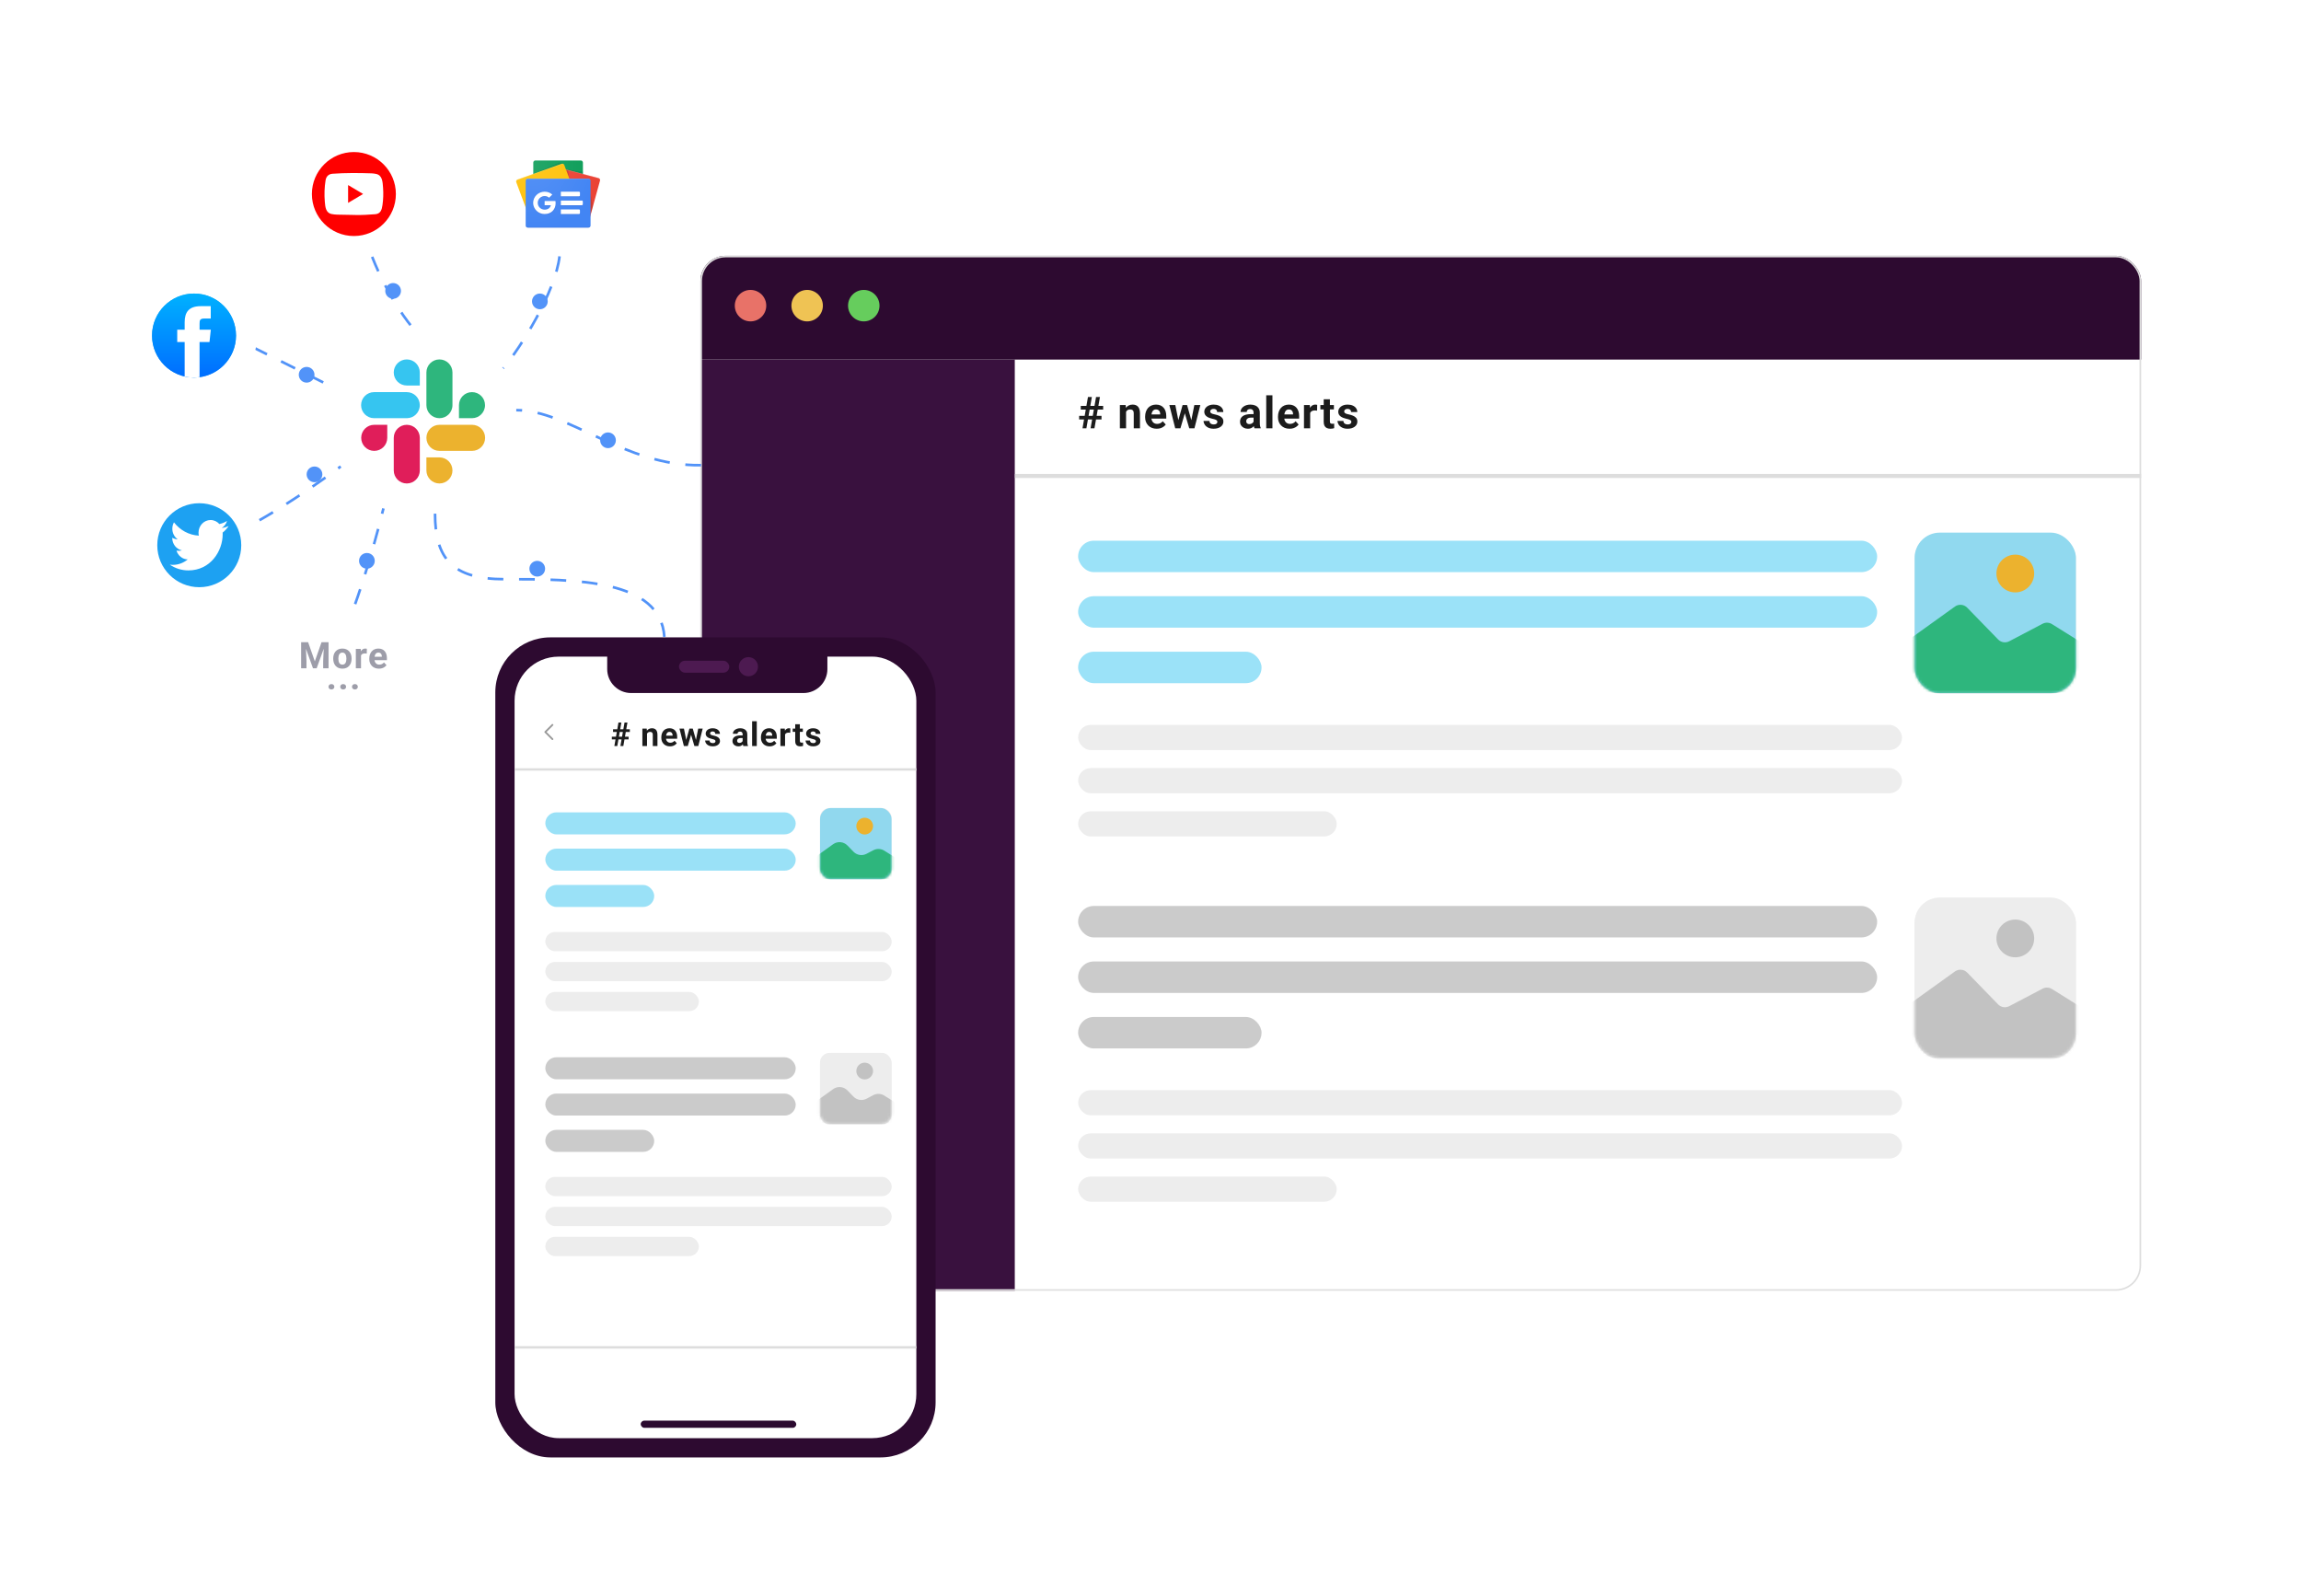
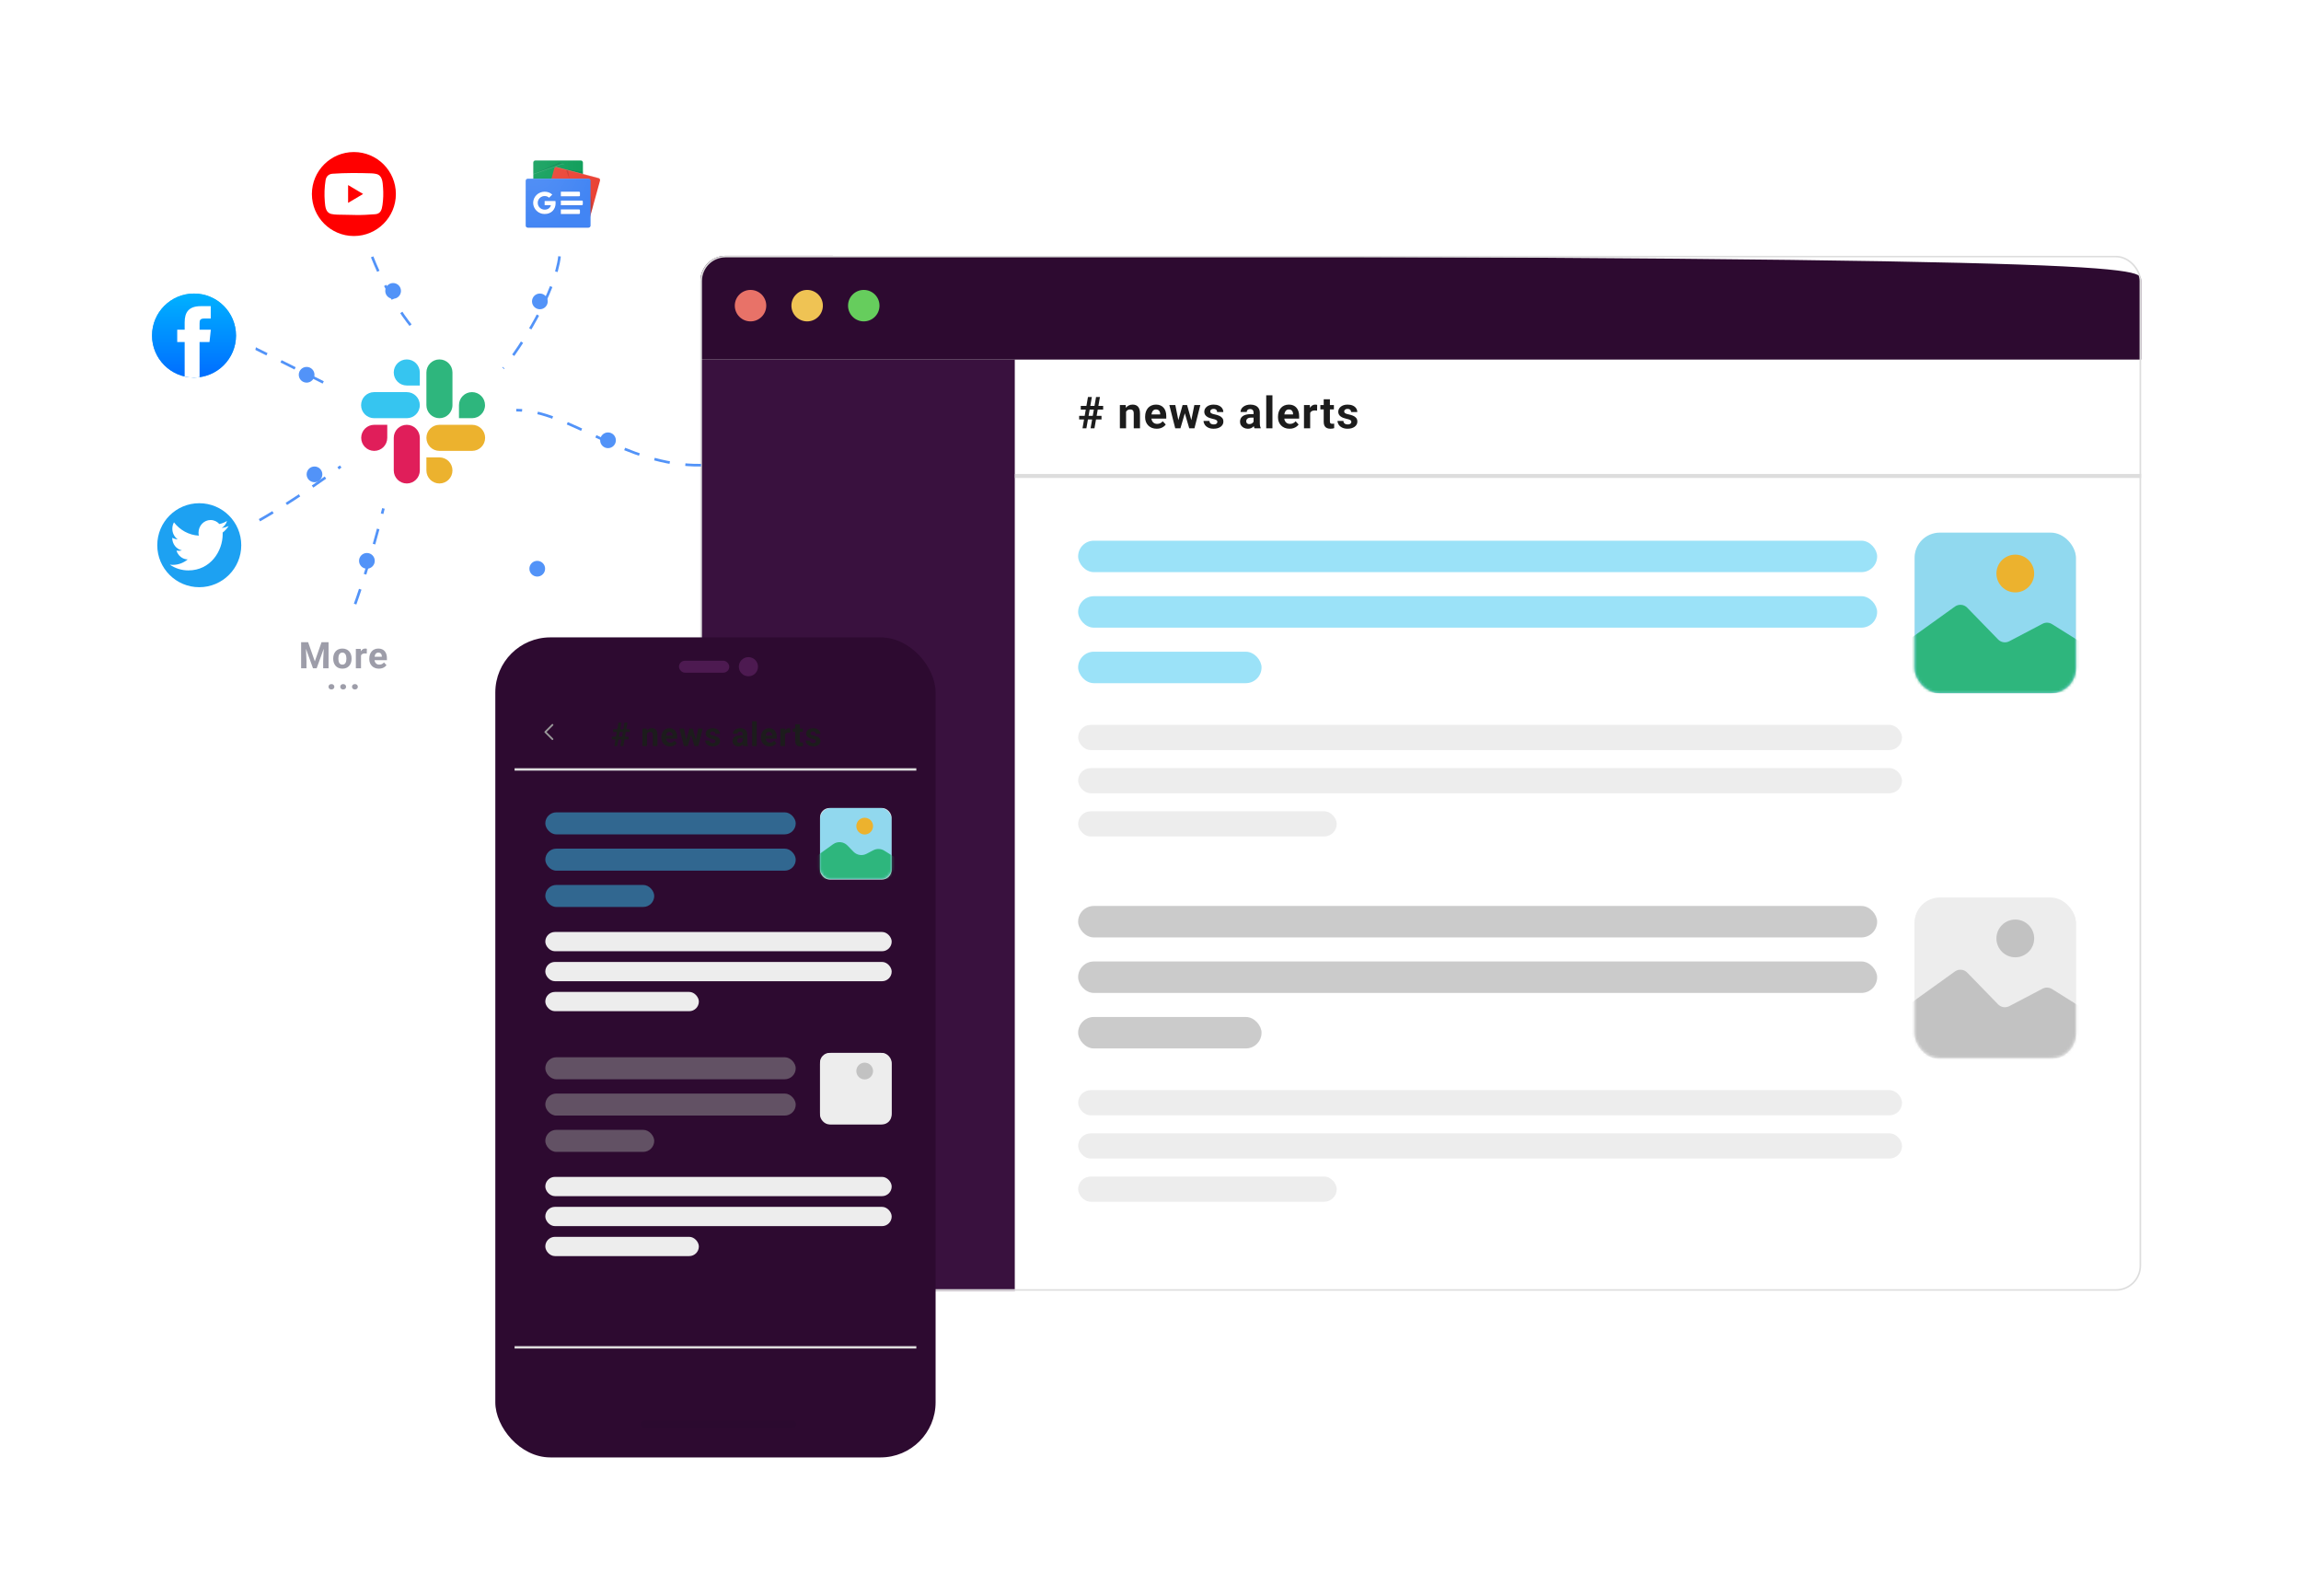
<svg xmlns="http://www.w3.org/2000/svg" width="878" height="609" viewBox="0 0 878 609" fill="none">
  <g filter="url(#filter0_d_2_2)">
    <g clip-path="url(#clip0_2_2)">
      <rect x="267.25" y="132.412" width="120.032" height="355.294" fill="#39113E" />
      <rect x="387.284" y="132.412" width="429.714" height="355.294" fill="white" />
      <rect x="730.574" y="198.672" width="61.541" height="61.259" rx="9.603" fill="#EDEDED" />
      <rect x="730.574" y="338.048" width="61.541" height="61.259" rx="9.603" fill="#EDEDED" />
      <rect x="411.386" y="201.506" width="304.881" height="12.003" rx="6.002" fill="#9BE2F8" />
      <rect x="411.386" y="222.688" width="304.881" height="12.003" rx="6.002" fill="#9BE2F8" />
      <rect x="411.386" y="243.87" width="69.989" height="12.003" rx="6.002" fill="#9BE2F8" />
      <rect x="411.386" y="340.882" width="304.881" height="12.003" rx="6.002" fill="#999999" fill-opacity="0.5" />
      <rect x="411.386" y="362.064" width="304.881" height="12.003" rx="6.002" fill="#999999" fill-opacity="0.5" />
      <rect x="411.386" y="383.246" width="69.989" height="12.003" rx="6.002" fill="#999999" fill-opacity="0.5" />
      <rect x="411.386" y="271.788" width="314.377" height="9.603" rx="4.801" fill="#EDEDED" />
      <rect x="411.386" y="288.274" width="314.377" height="9.603" rx="4.801" fill="#EDEDED" />
      <rect x="411.386" y="304.761" width="98.673" height="9.603" rx="4.801" fill="#EDEDED" />
      <rect x="411.386" y="411.164" width="314.377" height="9.603" rx="4.801" fill="#EDEDED" />
      <rect x="411.386" y="427.65" width="314.377" height="9.603" rx="4.801" fill="#EDEDED" />
      <rect x="411.386" y="444.137" width="98.673" height="9.603" rx="4.801" fill="#EDEDED" />
      <path d="M413.055 158.623L415.139 146.676H416.624L414.54 158.623H413.055ZM416.132 158.623L418.224 146.676H419.709L417.617 158.623H416.132ZM420.932 151.476H412.39V150.089H420.932V151.476ZM420.308 155.258H411.775V153.88H420.308V155.258ZM429.678 151.64V158.623H427.314V149.744H429.53L429.678 151.64ZM429.333 153.872H428.693C428.693 153.215 428.778 152.625 428.947 152.099C429.117 151.569 429.355 151.118 429.661 150.746C429.967 150.368 430.331 150.081 430.752 149.884C431.179 149.682 431.655 149.58 432.18 149.58C432.596 149.58 432.976 149.641 433.321 149.761C433.665 149.881 433.961 150.073 434.207 150.335C434.459 150.598 434.65 150.945 434.781 151.377C434.918 151.809 434.986 152.337 434.986 152.961V158.623H432.607V152.953C432.607 152.559 432.552 152.253 432.443 152.034C432.333 151.815 432.172 151.662 431.959 151.574C431.751 151.481 431.494 151.435 431.187 151.435C430.87 151.435 430.594 151.498 430.359 151.623C430.129 151.749 429.937 151.924 429.784 152.149C429.637 152.367 429.524 152.625 429.448 152.92C429.371 153.215 429.333 153.533 429.333 153.872ZM441.374 158.787C440.684 158.787 440.066 158.677 439.519 158.459C438.972 158.234 438.507 157.925 438.124 157.531C437.747 157.137 437.457 156.681 437.255 156.161C437.052 155.636 436.951 155.078 436.951 154.487V154.159C436.951 153.486 437.047 152.871 437.238 152.313C437.43 151.755 437.703 151.271 438.059 150.86C438.42 150.45 438.857 150.136 439.372 149.917C439.886 149.693 440.466 149.58 441.111 149.58C441.74 149.58 442.298 149.684 442.785 149.892C443.272 150.1 443.679 150.395 444.008 150.778C444.341 151.161 444.593 151.621 444.763 152.157C444.932 152.687 445.017 153.278 445.017 153.929V154.914H437.96V153.338H442.695V153.158C442.695 152.83 442.635 152.537 442.514 152.28C442.399 152.017 442.224 151.809 441.989 151.656C441.754 151.503 441.453 151.427 441.087 151.427C440.775 151.427 440.507 151.495 440.282 151.632C440.058 151.768 439.875 151.96 439.733 152.206C439.596 152.452 439.492 152.742 439.421 153.076C439.355 153.404 439.322 153.765 439.322 154.159V154.487C439.322 154.843 439.372 155.171 439.47 155.472C439.574 155.773 439.719 156.032 439.905 156.251C440.096 156.47 440.326 156.64 440.594 156.76C440.868 156.88 441.177 156.941 441.521 156.941C441.948 156.941 442.345 156.858 442.711 156.694C443.083 156.525 443.403 156.27 443.671 155.931L444.82 157.178C444.634 157.447 444.38 157.704 444.057 157.95C443.74 158.196 443.357 158.398 442.908 158.557C442.46 158.71 441.948 158.787 441.374 158.787ZM449.402 156.325L451.248 149.744H452.75L452.266 152.329L450.42 158.623H449.164L449.402 156.325ZM448.467 149.744L449.788 156.317L449.911 158.623H448.434L446.186 149.744H448.467ZM454.44 156.21L455.728 149.744H458.018L455.769 158.623H454.301L454.44 156.21ZM452.955 149.744L454.793 156.276L455.047 158.623H453.784L451.938 152.337L451.47 149.744H452.955ZM464.512 156.169C464.512 156 464.462 155.846 464.364 155.71C464.266 155.573 464.082 155.447 463.814 155.332C463.552 155.212 463.172 155.103 462.674 155.004C462.225 154.906 461.807 154.783 461.418 154.635C461.035 154.482 460.702 154.298 460.417 154.085C460.138 153.872 459.919 153.62 459.761 153.33C459.602 153.035 459.523 152.698 459.523 152.321C459.523 151.949 459.602 151.599 459.761 151.271C459.925 150.942 460.157 150.653 460.458 150.401C460.765 150.144 461.137 149.944 461.574 149.802C462.017 149.654 462.515 149.58 463.068 149.58C463.839 149.58 464.501 149.703 465.053 149.95C465.611 150.196 466.038 150.535 466.333 150.967C466.634 151.394 466.785 151.881 466.785 152.428H464.421C464.421 152.198 464.372 151.993 464.274 151.812C464.181 151.626 464.033 151.481 463.831 151.377C463.634 151.268 463.377 151.213 463.059 151.213C462.797 151.213 462.57 151.26 462.378 151.353C462.187 151.44 462.039 151.561 461.935 151.714C461.837 151.861 461.788 152.026 461.788 152.206C461.788 152.343 461.815 152.466 461.87 152.575C461.93 152.679 462.025 152.775 462.157 152.862C462.288 152.95 462.458 153.032 462.666 153.109C462.879 153.18 463.141 153.245 463.453 153.306C464.093 153.437 464.665 153.609 465.168 153.823C465.671 154.03 466.071 154.315 466.366 154.676C466.661 155.031 466.809 155.499 466.809 156.079C466.809 156.473 466.722 156.834 466.547 157.162C466.372 157.49 466.12 157.777 465.792 158.024C465.464 158.264 465.07 158.453 464.61 158.59C464.156 158.721 463.645 158.787 463.076 158.787C462.25 158.787 461.55 158.639 460.975 158.344C460.406 158.048 459.974 157.674 459.679 157.22C459.389 156.76 459.244 156.29 459.244 155.808H461.484C461.495 156.131 461.577 156.391 461.73 156.588C461.889 156.785 462.088 156.927 462.329 157.014C462.575 157.102 462.841 157.146 463.125 157.146C463.431 157.146 463.686 157.105 463.888 157.023C464.09 156.935 464.244 156.82 464.348 156.678C464.457 156.53 464.512 156.361 464.512 156.169ZM478.328 156.621V152.666C478.328 152.381 478.282 152.138 478.189 151.935C478.096 151.727 477.951 151.566 477.754 151.451C477.563 151.336 477.314 151.279 477.007 151.279C476.745 151.279 476.518 151.325 476.326 151.418C476.135 151.506 475.987 151.634 475.883 151.804C475.779 151.968 475.727 152.162 475.727 152.387H473.364C473.364 152.009 473.452 151.651 473.627 151.312C473.802 150.973 474.056 150.674 474.39 150.417C474.724 150.155 475.12 149.95 475.58 149.802C476.045 149.654 476.564 149.58 477.139 149.58C477.828 149.58 478.441 149.695 478.977 149.925C479.513 150.155 479.934 150.499 480.24 150.959C480.552 151.418 480.708 151.993 480.708 152.682V156.481C480.708 156.968 480.738 157.367 480.798 157.679C480.858 157.985 480.946 158.253 481.061 158.483V158.623H478.673C478.558 158.382 478.471 158.081 478.411 157.72C478.356 157.354 478.328 156.987 478.328 156.621ZM478.64 153.215L478.657 154.553H477.336C477.024 154.553 476.753 154.588 476.523 154.659C476.294 154.731 476.105 154.832 475.957 154.963C475.809 155.089 475.7 155.237 475.629 155.406C475.563 155.576 475.53 155.762 475.53 155.964C475.53 156.166 475.577 156.35 475.67 156.514C475.763 156.672 475.897 156.798 476.072 156.891C476.247 156.979 476.452 157.023 476.687 157.023C477.043 157.023 477.352 156.951 477.615 156.809C477.877 156.667 478.08 156.492 478.222 156.284C478.369 156.076 478.446 155.879 478.452 155.693L479.075 156.694C478.988 156.919 478.867 157.151 478.714 157.392C478.566 157.633 478.378 157.86 478.148 158.073C477.918 158.281 477.642 158.453 477.319 158.59C476.996 158.721 476.614 158.787 476.17 158.787C475.607 158.787 475.096 158.675 474.636 158.45C474.182 158.221 473.821 157.906 473.553 157.507C473.29 157.102 473.159 156.642 473.159 156.128C473.159 155.663 473.247 155.25 473.422 154.889C473.597 154.528 473.854 154.225 474.193 153.978C474.538 153.727 474.967 153.538 475.481 153.412C475.995 153.281 476.592 153.215 477.27 153.215H478.64ZM485.528 146.019V158.623H483.157V146.019H485.528ZM492.071 158.787C491.382 158.787 490.764 158.677 490.217 158.459C489.67 158.234 489.205 157.925 488.822 157.531C488.445 157.137 488.155 156.681 487.952 156.161C487.75 155.636 487.649 155.078 487.649 154.487V154.159C487.649 153.486 487.744 152.871 487.936 152.313C488.127 151.755 488.401 151.271 488.756 150.86C489.117 150.45 489.555 150.136 490.069 149.917C490.583 149.693 491.163 149.58 491.809 149.58C492.438 149.58 492.996 149.684 493.483 149.892C493.97 150.1 494.377 150.395 494.705 150.778C495.039 151.161 495.291 151.621 495.46 152.157C495.63 152.687 495.715 153.278 495.715 153.929V154.914H488.658V153.338H493.392V153.158C493.392 152.83 493.332 152.537 493.212 152.28C493.097 152.017 492.922 151.809 492.687 151.656C492.452 151.503 492.151 151.427 491.784 151.427C491.472 151.427 491.204 151.495 490.98 151.632C490.756 151.768 490.573 151.96 490.43 152.206C490.294 152.452 490.19 152.742 490.118 153.076C490.053 153.404 490.02 153.765 490.02 154.159V154.487C490.02 154.843 490.069 155.171 490.168 155.472C490.272 155.773 490.417 156.032 490.603 156.251C490.794 156.47 491.024 156.64 491.292 156.76C491.565 156.88 491.874 156.941 492.219 156.941C492.646 156.941 493.042 156.858 493.409 156.694C493.781 156.525 494.101 156.27 494.369 155.931L495.518 157.178C495.332 157.447 495.077 157.704 494.754 157.95C494.437 158.196 494.054 158.398 493.606 158.557C493.157 158.71 492.646 158.787 492.071 158.787ZM499.927 151.681V158.623H497.564V149.744H499.788L499.927 151.681ZM502.602 149.687L502.561 151.878C502.446 151.861 502.307 151.848 502.143 151.837C501.984 151.82 501.839 151.812 501.708 151.812C501.374 151.812 501.084 151.856 500.838 151.944C500.598 152.026 500.395 152.149 500.231 152.313C500.072 152.477 499.952 152.677 499.87 152.912C499.793 153.147 499.75 153.415 499.739 153.716L499.263 153.568C499.263 152.994 499.32 152.466 499.435 151.985C499.55 151.498 499.717 151.074 499.936 150.713C500.16 150.352 500.433 150.073 500.756 149.876C501.079 149.679 501.448 149.58 501.864 149.58C501.995 149.58 502.129 149.591 502.266 149.613C502.403 149.63 502.515 149.654 502.602 149.687ZM508.981 149.744V151.418H503.812V149.744H508.981ZM505.092 147.554H507.455V155.948C507.455 156.205 507.488 156.402 507.554 156.538C507.625 156.675 507.729 156.771 507.866 156.826C508.002 156.875 508.175 156.9 508.383 156.9C508.53 156.9 508.661 156.894 508.776 156.883C508.897 156.867 508.998 156.85 509.08 156.834L509.088 158.573C508.886 158.639 508.667 158.691 508.432 158.729C508.197 158.768 507.937 158.787 507.652 158.787C507.133 158.787 506.679 158.702 506.29 158.532C505.907 158.357 505.612 158.078 505.404 157.695C505.196 157.313 505.092 156.809 505.092 156.186V147.554ZM515.631 156.169C515.631 156 515.582 155.846 515.484 155.71C515.385 155.573 515.202 155.447 514.934 155.332C514.671 155.212 514.291 155.103 513.793 155.004C513.345 154.906 512.926 154.783 512.538 154.635C512.155 154.482 511.821 154.298 511.537 154.085C511.258 153.872 511.039 153.62 510.881 153.33C510.722 153.035 510.643 152.698 510.643 152.321C510.643 151.949 510.722 151.599 510.881 151.271C511.045 150.942 511.277 150.653 511.578 150.401C511.884 150.144 512.256 149.944 512.694 149.802C513.137 149.654 513.635 149.58 514.187 149.58C514.959 149.58 515.62 149.703 516.173 149.95C516.731 150.196 517.158 150.535 517.453 150.967C517.754 151.394 517.904 151.881 517.904 152.428H515.541C515.541 152.198 515.492 151.993 515.393 151.812C515.3 151.626 515.153 151.481 514.95 151.377C514.753 151.268 514.496 151.213 514.179 151.213C513.916 151.213 513.689 151.26 513.498 151.353C513.307 151.44 513.159 151.561 513.055 151.714C512.956 151.861 512.907 152.026 512.907 152.206C512.907 152.343 512.935 152.466 512.989 152.575C513.049 152.679 513.145 152.775 513.276 152.862C513.408 152.95 513.577 153.032 513.785 153.109C513.999 153.18 514.261 153.245 514.573 153.306C515.213 153.437 515.785 153.609 516.288 153.823C516.791 154.03 517.19 154.315 517.486 154.676C517.781 155.031 517.929 155.499 517.929 156.079C517.929 156.473 517.841 156.834 517.666 157.162C517.491 157.49 517.24 157.777 516.911 158.024C516.583 158.264 516.189 158.453 515.73 158.59C515.276 158.721 514.764 158.787 514.195 158.787C513.369 158.787 512.669 158.639 512.095 158.344C511.526 158.048 511.094 157.674 510.798 157.22C510.509 156.76 510.364 156.29 510.364 155.808H512.604C512.615 156.131 512.697 156.391 512.85 156.588C513.008 156.785 513.208 156.927 513.449 157.014C513.695 157.102 513.96 157.146 514.245 157.146C514.551 157.146 514.805 157.105 515.008 157.023C515.21 156.935 515.363 156.82 515.467 156.678C515.577 156.53 515.631 156.361 515.631 156.169Z" fill="#1C1C1C" />
      <path d="M387.284 176.823H816.998" stroke="#DDDDDD" stroke-width="1.538" stroke-linejoin="round" />
-       <path d="M267.25 101.98C267.25 96.91 271.36 92.801 276.429 92.801H807.817C812.887 92.801 816.996 96.91 816.996 101.98V132.412H267.25V101.98Z" fill="#2D0A30" />
+       <path d="M267.25 101.98C267.25 96.91 271.36 92.801 276.429 92.801C812.887 92.801 816.996 96.91 816.996 101.98V132.412H267.25V101.98Z" fill="#2D0A30" />
      <circle cx="286.38" cy="111.826" r="6.002" fill="#E87268" />
      <circle cx="307.986" cy="111.826" r="6.002" fill="#EFC354" />
      <circle cx="329.592" cy="111.826" r="6.002" fill="#66CD5D" />
      <rect x="730.575" y="198.429" width="61.541" height="61.259" rx="9.603" fill="#91D9EF" />
      <mask id="mask0_2_2" style="mask-type:alpha" maskUnits="userSpaceOnUse" x="730" y="198" width="63" height="62">
        <rect x="730.575" y="198.429" width="61.541" height="61.259" rx="9.603" fill="#EDEDED" />
      </mask>
      <g mask="url(#mask0_2_2)">
        <circle cx="768.985" cy="214.033" r="7.202" fill="#ECB22E" />
        <path d="M745.941 226.646L727.275 240.052C726.333 240.729 725.774 241.817 725.774 242.977V256.044C725.774 258.033 727.387 259.645 729.375 259.645H794.193C796.181 259.645 797.794 258.033 797.794 256.044V244.605C797.794 243.365 797.155 242.211 796.103 241.553L782.983 233.34C781.897 232.66 780.532 232.609 779.398 233.204L766.686 239.88C765.274 240.621 763.542 240.345 762.43 239.202L750.623 227.06C749.38 225.782 747.389 225.606 745.941 226.646Z" fill="#2EB67D" />
      </g>
      <rect x="730.575" y="337.666" width="61.541" height="61.259" rx="9.603" fill="#EDEDED" />
      <mask id="mask1_2_2" style="mask-type:alpha" maskUnits="userSpaceOnUse" x="730" y="337" width="63" height="62">
        <rect x="730.575" y="337.666" width="61.541" height="61.259" rx="9.603" fill="#EDEDED" />
      </mask>
      <g mask="url(#mask1_2_2)">
        <circle cx="768.985" cy="353.27" r="7.202" fill="#999999" fill-opacity="0.5" />
        <path d="M745.941 365.883L727.275 379.289C726.333 379.966 725.774 381.054 725.774 382.214V395.281C725.774 397.27 727.387 398.882 729.375 398.882H794.193C796.181 398.882 797.794 397.27 797.794 395.281V383.842C797.794 382.602 797.155 381.448 796.103 380.79L782.983 372.577C781.897 371.897 780.532 371.846 779.398 372.441L766.686 379.116C765.274 379.858 763.542 379.582 762.43 378.439L750.623 366.297C749.38 365.019 747.389 364.843 745.941 365.883Z" fill="#999999" fill-opacity="0.5" />
      </g>
    </g>
    <rect x="267.554" y="93.101" width="549.146" height="394.305" rx="9.302" stroke="#DDDDDD" stroke-width="0.6" />
  </g>
  <g filter="url(#filter1_d_2_2)">
    <rect x="107" y="226" width="48" height="48" rx="24" fill="white" />
    <path d="M115.837 241.047H117.573L120.13 248.354L122.686 241.047H124.423L120.827 251H119.433L115.837 241.047ZM114.9 241.047H116.63L116.944 248.17V251H114.9V241.047ZM123.63 241.047H125.366V251H123.315V248.17L123.63 241.047ZM127.146 247.377V247.233C127.146 246.691 127.224 246.192 127.379 245.736C127.534 245.276 127.759 244.877 128.056 244.54C128.352 244.203 128.716 243.941 129.149 243.754C129.582 243.562 130.079 243.467 130.64 243.467C131.2 243.467 131.699 243.562 132.137 243.754C132.574 243.941 132.941 244.203 133.237 244.54C133.538 244.877 133.766 245.276 133.921 245.736C134.076 246.192 134.153 246.691 134.153 247.233V247.377C134.153 247.915 134.076 248.414 133.921 248.874C133.766 249.33 133.538 249.729 133.237 250.07C132.941 250.408 132.576 250.67 132.144 250.856C131.711 251.043 131.214 251.137 130.653 251.137C130.093 251.137 129.594 251.043 129.156 250.856C128.723 250.67 128.356 250.408 128.056 250.07C127.759 249.729 127.534 249.33 127.379 248.874C127.224 248.414 127.146 247.915 127.146 247.377ZM129.115 247.233V247.377C129.115 247.687 129.143 247.976 129.197 248.245C129.252 248.514 129.339 248.751 129.457 248.956C129.58 249.157 129.74 249.314 129.936 249.428C130.131 249.542 130.371 249.599 130.653 249.599C130.927 249.599 131.161 249.542 131.357 249.428C131.553 249.314 131.711 249.157 131.829 248.956C131.948 248.751 132.034 248.514 132.089 248.245C132.148 247.976 132.178 247.687 132.178 247.377V247.233C132.178 246.933 132.148 246.65 132.089 246.386C132.034 246.117 131.945 245.88 131.822 245.675C131.704 245.465 131.547 245.301 131.351 245.183C131.155 245.064 130.918 245.005 130.64 245.005C130.362 245.005 130.125 245.064 129.929 245.183C129.737 245.301 129.58 245.465 129.457 245.675C129.339 245.88 129.252 246.117 129.197 246.386C129.143 246.65 129.115 246.933 129.115 247.233ZM137.752 245.217V251H135.783V243.604H137.636L137.752 245.217ZM139.981 243.556L139.946 245.381C139.851 245.367 139.734 245.356 139.598 245.347C139.466 245.333 139.345 245.326 139.235 245.326C138.957 245.326 138.716 245.363 138.511 245.436C138.31 245.504 138.142 245.606 138.005 245.743C137.873 245.88 137.773 246.046 137.704 246.242C137.64 246.438 137.604 246.661 137.595 246.912L137.198 246.789C137.198 246.311 137.246 245.871 137.342 245.47C137.438 245.064 137.577 244.711 137.759 244.41C137.946 244.109 138.174 243.877 138.442 243.713C138.711 243.549 139.019 243.467 139.365 243.467C139.475 243.467 139.586 243.476 139.7 243.494C139.814 243.508 139.908 243.528 139.981 243.556ZM144.598 251.137C144.024 251.137 143.509 251.046 143.053 250.863C142.597 250.676 142.21 250.419 141.891 250.091C141.576 249.763 141.335 249.382 141.166 248.949C140.998 248.512 140.913 248.047 140.913 247.555V247.281C140.913 246.721 140.993 246.208 141.152 245.743C141.312 245.278 141.54 244.875 141.836 244.533C142.137 244.191 142.501 243.929 142.93 243.747C143.358 243.56 143.841 243.467 144.379 243.467C144.903 243.467 145.368 243.553 145.774 243.727C146.179 243.9 146.519 244.146 146.792 244.465C147.07 244.784 147.28 245.167 147.421 245.613C147.562 246.055 147.633 246.548 147.633 247.09V247.91H141.754V246.598H145.698V246.447C145.698 246.174 145.648 245.93 145.548 245.716C145.452 245.497 145.306 245.324 145.11 245.196C144.915 245.069 144.664 245.005 144.359 245.005C144.099 245.005 143.875 245.062 143.689 245.176C143.502 245.29 143.349 245.449 143.231 245.654C143.117 245.859 143.03 246.101 142.971 246.379C142.916 246.652 142.889 246.953 142.889 247.281V247.555C142.889 247.851 142.93 248.124 143.012 248.375C143.098 248.626 143.219 248.842 143.374 249.024C143.534 249.207 143.725 249.348 143.948 249.448C144.176 249.549 144.434 249.599 144.721 249.599C145.076 249.599 145.407 249.53 145.712 249.394C146.022 249.252 146.289 249.04 146.512 248.758L147.469 249.797C147.314 250.02 147.102 250.234 146.833 250.439C146.569 250.645 146.25 250.813 145.876 250.945C145.502 251.073 145.076 251.137 144.598 251.137ZM125.351 258.05C125.351 257.758 125.451 257.514 125.651 257.318C125.856 257.122 126.128 257.024 126.465 257.024C126.802 257.024 127.071 257.122 127.271 257.318C127.476 257.514 127.579 257.758 127.579 258.05C127.579 258.341 127.476 258.585 127.271 258.781C127.071 258.977 126.802 259.075 126.465 259.075C126.128 259.075 125.856 258.977 125.651 258.781C125.451 258.585 125.351 258.341 125.351 258.05ZM129.831 258.05C129.831 257.758 129.931 257.514 130.132 257.318C130.337 257.122 130.608 257.024 130.945 257.024C131.283 257.024 131.551 257.122 131.752 257.318C131.957 257.514 132.06 257.758 132.06 258.05C132.06 258.341 131.957 258.585 131.752 258.781C131.551 258.977 131.283 259.075 130.945 259.075C130.608 259.075 130.337 258.977 130.132 258.781C129.931 258.585 129.831 258.341 129.831 258.05ZM134.312 258.05C134.312 257.758 134.412 257.514 134.612 257.318C134.817 257.122 135.089 257.024 135.426 257.024C135.763 257.024 136.032 257.122 136.233 257.318C136.438 257.514 136.54 257.758 136.54 258.05C136.54 258.341 136.438 258.585 136.233 258.781C136.032 258.977 135.763 259.075 135.426 259.075C135.089 259.075 134.817 258.977 134.612 258.781C134.412 258.585 134.312 258.341 134.312 258.05Z" fill="#9D9DA9" />
  </g>
  <g filter="url(#filter2_d_2_2)">
    <rect x="189" y="239" width="168" height="312.9" rx="21" fill="#2D0A30" />
-     <rect x="196.35" y="246.35" width="153.3" height="298.2" rx="16.8" fill="white" />
    <path d="M210.802 272.382L208.077 275.107L210.802 277.832" stroke="#999999" stroke-width="0.681" stroke-linecap="round" stroke-linejoin="round" />
    <path d="M231.69 243.799H315.711V251.105C315.711 256.149 311.622 260.238 306.578 260.238H240.823C235.779 260.238 231.69 256.149 231.69 251.105V243.799Z" fill="#2D0A30" />
    <rect x="259.089" y="247.908" width="19.179" height="4.566" rx="2.283" fill="#4D1A51" />
    <circle cx="285.574" cy="250.191" r="3.653" fill="#4D1A51" />
    <path d="M234.423 280.457L235.986 271.499H237.099L235.536 280.457H234.423ZM236.73 280.457L238.299 271.499H239.412L237.844 280.457H236.73ZM240.329 275.099H233.925V274.059H240.329V275.099ZM239.862 277.935H233.463V276.901H239.862V277.935ZM246.887 275.222V280.457H245.115V273.8H246.776L246.887 275.222ZM246.628 276.895H246.149C246.149 276.403 246.212 275.96 246.339 275.566C246.466 275.168 246.645 274.83 246.874 274.551C247.104 274.268 247.377 274.053 247.693 273.905C248.013 273.753 248.37 273.677 248.763 273.677C249.075 273.677 249.36 273.722 249.618 273.813C249.877 273.903 250.098 274.047 250.283 274.243C250.472 274.44 250.615 274.701 250.714 275.025C250.816 275.349 250.867 275.745 250.867 276.212V280.457H249.083V276.206C249.083 275.911 249.042 275.681 248.96 275.517C248.878 275.353 248.757 275.238 248.597 275.172C248.441 275.103 248.249 275.068 248.019 275.068C247.781 275.068 247.574 275.115 247.397 275.209C247.225 275.304 247.082 275.435 246.967 275.603C246.856 275.767 246.772 275.96 246.715 276.181C246.657 276.403 246.628 276.641 246.628 276.895ZM255.657 280.58C255.14 280.58 254.676 280.498 254.266 280.334C253.856 280.166 253.507 279.934 253.22 279.639C252.937 279.344 252.72 279.001 252.568 278.612C252.416 278.218 252.34 277.799 252.34 277.356V277.11C252.34 276.606 252.412 276.144 252.556 275.726C252.699 275.308 252.904 274.945 253.171 274.637C253.442 274.33 253.77 274.094 254.155 273.93C254.541 273.761 254.976 273.677 255.46 273.677C255.931 273.677 256.35 273.755 256.715 273.911C257.08 274.067 257.385 274.288 257.631 274.576C257.882 274.863 258.07 275.207 258.198 275.609C258.325 276.007 258.388 276.45 258.388 276.938V277.676H253.097V276.495H256.647V276.36C256.647 276.114 256.602 275.894 256.512 275.701C256.426 275.505 256.294 275.349 256.118 275.234C255.942 275.119 255.716 275.062 255.441 275.062C255.207 275.062 255.006 275.113 254.838 275.215C254.67 275.318 254.533 275.462 254.426 275.646C254.324 275.831 254.246 276.048 254.192 276.298C254.143 276.544 254.119 276.815 254.119 277.11V277.356C254.119 277.623 254.155 277.869 254.229 278.095C254.307 278.32 254.416 278.515 254.555 278.679C254.699 278.843 254.871 278.97 255.072 279.061C255.277 279.151 255.509 279.196 255.767 279.196C256.087 279.196 256.385 279.134 256.659 279.011C256.938 278.884 257.178 278.694 257.379 278.439L258.241 279.374C258.101 279.575 257.91 279.768 257.668 279.953C257.431 280.137 257.143 280.289 256.807 280.408C256.471 280.523 256.087 280.58 255.657 280.58ZM261.676 278.735L263.061 273.8H264.186L263.823 275.738L262.439 280.457H261.498L261.676 278.735ZM260.975 273.8L261.965 278.728L262.058 280.457H260.95L259.265 273.8H260.975ZM265.454 278.648L266.42 273.8H268.136L266.451 280.457H265.349L265.454 278.648ZM264.34 273.8L265.718 278.698L265.909 280.457H264.962L263.577 275.745L263.227 273.8H264.34ZM273.005 278.618C273.005 278.491 272.969 278.376 272.895 278.273C272.821 278.171 272.683 278.076 272.483 277.99C272.286 277.9 272.001 277.818 271.627 277.744C271.291 277.67 270.977 277.578 270.686 277.467C270.399 277.352 270.149 277.215 269.935 277.055C269.726 276.895 269.562 276.706 269.443 276.489C269.324 276.267 269.265 276.015 269.265 275.732C269.265 275.453 269.324 275.191 269.443 274.945C269.566 274.699 269.741 274.481 269.966 274.293C270.196 274.1 270.475 273.95 270.803 273.843C271.135 273.733 271.508 273.677 271.923 273.677C272.501 273.677 272.997 273.77 273.412 273.954C273.83 274.139 274.15 274.393 274.371 274.717C274.597 275.037 274.71 275.402 274.71 275.812H272.938C272.938 275.64 272.901 275.486 272.827 275.351C272.757 275.211 272.647 275.103 272.495 275.025C272.347 274.943 272.154 274.902 271.916 274.902C271.72 274.902 271.549 274.937 271.406 275.006C271.262 275.072 271.152 275.162 271.074 275.277C271 275.388 270.963 275.511 270.963 275.646C270.963 275.749 270.983 275.841 271.024 275.923C271.07 276.001 271.141 276.073 271.24 276.138C271.338 276.204 271.465 276.265 271.621 276.323C271.781 276.376 271.978 276.425 272.212 276.471C272.692 276.569 273.12 276.698 273.498 276.858C273.875 277.014 274.174 277.227 274.396 277.498C274.617 277.765 274.728 278.115 274.728 278.55C274.728 278.845 274.662 279.116 274.531 279.362C274.4 279.608 274.211 279.824 273.965 280.008C273.719 280.189 273.424 280.33 273.079 280.433C272.739 280.531 272.355 280.58 271.929 280.58C271.309 280.58 270.784 280.47 270.354 280.248C269.927 280.027 269.603 279.746 269.382 279.405C269.164 279.061 269.056 278.708 269.056 278.347H270.735C270.743 278.589 270.805 278.784 270.92 278.931C271.039 279.079 271.188 279.186 271.369 279.251C271.554 279.317 271.752 279.35 271.966 279.35C272.195 279.35 272.386 279.319 272.538 279.258C272.69 279.192 272.804 279.106 272.882 278.999C272.964 278.888 273.005 278.761 273.005 278.618ZM283.365 278.956V275.991C283.365 275.777 283.33 275.595 283.261 275.443C283.191 275.287 283.082 275.166 282.935 275.08C282.791 274.994 282.604 274.951 282.375 274.951C282.178 274.951 282.008 274.986 281.864 275.055C281.721 275.121 281.61 275.217 281.532 275.345C281.454 275.468 281.415 275.613 281.415 275.781H279.643C279.643 275.498 279.709 275.23 279.84 274.976C279.971 274.721 280.162 274.498 280.412 274.305C280.662 274.108 280.96 273.954 281.304 273.843C281.653 273.733 282.043 273.677 282.473 273.677C282.99 273.677 283.449 273.763 283.851 273.936C284.253 274.108 284.569 274.366 284.799 274.711C285.033 275.055 285.149 275.486 285.149 276.003V278.851C285.149 279.217 285.172 279.516 285.217 279.75C285.262 279.979 285.328 280.18 285.414 280.353V280.457H283.624C283.538 280.277 283.472 280.051 283.427 279.78C283.386 279.506 283.365 279.231 283.365 278.956ZM283.599 276.403L283.611 277.406H282.621C282.387 277.406 282.184 277.432 282.012 277.486C281.839 277.539 281.698 277.615 281.587 277.713C281.476 277.808 281.394 277.918 281.341 278.046C281.292 278.173 281.267 278.312 281.267 278.464C281.267 278.616 281.302 278.753 281.372 278.876C281.442 278.995 281.542 279.089 281.673 279.159C281.805 279.225 281.958 279.258 282.135 279.258C282.401 279.258 282.633 279.204 282.83 279.098C283.027 278.991 283.179 278.86 283.285 278.704C283.396 278.548 283.453 278.4 283.458 278.261L283.925 279.011C283.86 279.18 283.769 279.354 283.654 279.534C283.544 279.715 283.402 279.885 283.23 280.045C283.058 280.201 282.851 280.33 282.609 280.433C282.367 280.531 282.079 280.58 281.747 280.58C281.325 280.58 280.941 280.496 280.597 280.328C280.256 280.156 279.986 279.92 279.785 279.621C279.588 279.317 279.489 278.972 279.489 278.587C279.489 278.238 279.555 277.929 279.686 277.658C279.817 277.387 280.01 277.16 280.264 276.975C280.523 276.786 280.845 276.645 281.23 276.551C281.616 276.452 282.063 276.403 282.572 276.403H283.599ZM288.764 271.007V280.457H286.986V271.007H288.764ZM293.67 280.58C293.153 280.58 292.689 280.498 292.279 280.334C291.869 280.166 291.52 279.934 291.233 279.639C290.95 279.344 290.733 279.001 290.581 278.612C290.429 278.218 290.354 277.799 290.354 277.356V277.11C290.354 276.606 290.425 276.144 290.569 275.726C290.712 275.308 290.918 274.945 291.184 274.637C291.455 274.33 291.783 274.094 292.169 273.93C292.554 273.761 292.989 273.677 293.473 273.677C293.945 273.677 294.363 273.755 294.728 273.911C295.093 274.067 295.399 274.288 295.645 274.576C295.895 274.863 296.083 275.207 296.211 275.609C296.338 276.007 296.401 276.45 296.401 276.938V277.676H291.11V276.495H294.66V276.36C294.66 276.114 294.615 275.894 294.525 275.701C294.439 275.505 294.307 275.349 294.131 275.234C293.955 275.119 293.729 275.062 293.454 275.062C293.221 275.062 293.02 275.113 292.851 275.215C292.683 275.318 292.546 275.462 292.439 275.646C292.337 275.831 292.259 276.048 292.205 276.298C292.156 276.544 292.132 276.815 292.132 277.11V277.356C292.132 277.623 292.169 277.869 292.242 278.095C292.32 278.32 292.429 278.515 292.568 278.679C292.712 278.843 292.884 278.97 293.085 279.061C293.29 279.151 293.522 279.196 293.78 279.196C294.1 279.196 294.398 279.134 294.673 279.011C294.951 278.884 295.191 278.694 295.392 278.439L296.254 279.374C296.114 279.575 295.924 279.768 295.682 279.953C295.444 280.137 295.157 280.289 294.82 280.408C294.484 280.523 294.1 280.58 293.67 280.58ZM299.56 275.252V280.457H297.788V273.8H299.456L299.56 275.252ZM301.566 273.757L301.535 275.4C301.449 275.388 301.344 275.377 301.221 275.369C301.102 275.357 300.994 275.351 300.895 275.351C300.645 275.351 300.428 275.384 300.243 275.449C300.063 275.511 299.911 275.603 299.788 275.726C299.669 275.849 299.579 275.999 299.517 276.175C299.46 276.352 299.427 276.553 299.419 276.778L299.062 276.667C299.062 276.237 299.105 275.841 299.191 275.48C299.277 275.115 299.402 274.797 299.566 274.526C299.735 274.256 299.94 274.047 300.182 273.899C300.424 273.751 300.7 273.677 301.012 273.677C301.111 273.677 301.211 273.686 301.314 273.702C301.416 273.714 301.5 273.733 301.566 273.757ZM306.349 273.8V275.055H302.473V273.8H306.349ZM303.433 272.158H305.205V278.452C305.205 278.644 305.229 278.792 305.278 278.895C305.332 278.997 305.41 279.069 305.512 279.11C305.615 279.147 305.744 279.165 305.9 279.165C306.011 279.165 306.109 279.161 306.195 279.153C306.285 279.141 306.361 279.128 306.423 279.116L306.429 280.42C306.277 280.47 306.113 280.509 305.937 280.537C305.76 280.566 305.566 280.58 305.352 280.58C304.963 280.58 304.622 280.517 304.331 280.39C304.044 280.258 303.822 280.049 303.667 279.762C303.511 279.475 303.433 279.098 303.433 278.63V272.158ZM311.335 278.618C311.335 278.491 311.298 278.376 311.224 278.273C311.15 278.171 311.013 278.076 310.812 277.99C310.615 277.9 310.33 277.818 309.957 277.744C309.621 277.67 309.307 277.578 309.016 277.467C308.729 277.352 308.478 277.215 308.265 277.055C308.056 276.895 307.892 276.706 307.773 276.489C307.654 276.267 307.594 276.015 307.594 275.732C307.594 275.453 307.654 275.191 307.773 274.945C307.896 274.699 308.07 274.481 308.296 274.293C308.525 274.1 308.804 273.95 309.133 273.843C309.465 273.733 309.838 273.677 310.252 273.677C310.831 273.677 311.327 273.77 311.741 273.954C312.159 274.139 312.479 274.393 312.701 274.717C312.926 275.037 313.039 275.402 313.039 275.812H311.267C311.267 275.64 311.23 275.486 311.157 275.351C311.087 275.211 310.976 275.103 310.824 275.025C310.677 274.943 310.484 274.902 310.246 274.902C310.049 274.902 309.879 274.937 309.735 275.006C309.592 275.072 309.481 275.162 309.403 275.277C309.329 275.388 309.292 275.511 309.292 275.646C309.292 275.749 309.313 275.841 309.354 275.923C309.399 276.001 309.471 276.073 309.569 276.138C309.668 276.204 309.795 276.265 309.951 276.323C310.111 276.376 310.308 276.425 310.541 276.471C311.021 276.569 311.45 276.698 311.827 276.858C312.205 277.014 312.504 277.227 312.725 277.498C312.947 277.765 313.058 278.115 313.058 278.55C313.058 278.845 312.992 279.116 312.861 279.362C312.73 279.608 312.541 279.824 312.295 280.008C312.049 280.189 311.753 280.33 311.409 280.433C311.068 280.531 310.685 280.58 310.258 280.58C309.639 280.58 309.114 280.47 308.683 280.248C308.257 280.027 307.933 279.746 307.711 279.405C307.494 279.061 307.385 278.708 307.385 278.347H309.065C309.073 278.589 309.135 278.784 309.249 278.931C309.368 279.079 309.518 279.186 309.699 279.251C309.883 279.317 310.082 279.35 310.295 279.35C310.525 279.35 310.716 279.319 310.867 279.258C311.019 279.192 311.134 279.106 311.212 278.999C311.294 278.888 311.335 278.761 311.335 278.618Z" fill="#1C1C1C" />
    <path d="M196.35 289.4L349.65 289.4" stroke="#DDDDDD" stroke-width="0.913" stroke-linejoin="round" />
    <path d="M196.35 509.9H349.65" stroke="#DDDDDD" stroke-width="0.913" stroke-linejoin="round" />
    <rect x="244.478" y="537.871" width="59.362" height="2.74" rx="1.37" fill="#2B0A2F" />
    <rect x="312.899" y="304.1" width="27.3" height="27.3" rx="3.653" fill="#EDEDED" />
    <rect opacity="0.5" x="312.902" y="304.1" width="27.3" height="27.175" rx="4.2" fill="#36C5F0" />
    <mask id="mask2_2_2" style="mask-type:alpha" maskUnits="userSpaceOnUse" x="312" y="304" width="29" height="28">
      <rect x="312.902" y="304.1" width="27.3" height="27.175" rx="4.2" fill="#36C5F0" />
    </mask>
    <g mask="url(#mask2_2_2)">
      <circle cx="329.941" cy="311.022" r="3.195" fill="#ECB22E" />
      <path d="M317.895 317.925L312.52 321.785C311.422 322.574 310.771 323.844 310.771 325.197V327.056C310.771 329.375 312.651 331.256 314.971 331.256H338.519C340.838 331.256 342.719 329.375 342.719 327.056V326.025C342.719 324.578 341.974 323.233 340.747 322.465L337.416 320.38C336.149 319.587 334.557 319.527 333.234 320.221L330.64 321.584C328.993 322.449 326.973 322.127 325.676 320.794L323.357 318.408C321.907 316.917 319.584 316.712 317.895 317.925Z" fill="#2EB67D" />
    </g>
    <rect x="208.077" y="305.764" width="95.55" height="8.4" rx="4.2" fill="#36C5F0" fill-opacity="0.5" />
    <rect x="208.077" y="319.615" width="95.55" height="8.4" rx="4.2" fill="#36C5F0" fill-opacity="0.5" />
    <rect x="208.077" y="333.465" width="41.557" height="8.4" rx="4.2" fill="#36C5F0" fill-opacity="0.5" />
    <rect x="208.077" y="351.409" width="132.166" height="7.35" rx="3.675" fill="#EDEDED" />
    <rect x="208.077" y="362.847" width="132.166" height="7.35" rx="3.675" fill="#EDEDED" />
    <rect x="208.077" y="374.285" width="58.589" height="7.35" rx="3.675" fill="#EDEDED" />
    <rect x="312.899" y="397.55" width="27.3" height="27.3" rx="3.653" fill="#EDEDED" />
    <rect x="208.077" y="399.214" width="95.55" height="8.4" rx="4.2" fill="#999999" fill-opacity="0.5" />
    <rect x="208.077" y="413.064" width="95.55" height="8.4" rx="4.2" fill="#999999" fill-opacity="0.5" />
    <rect x="208.077" y="426.914" width="41.557" height="8.4" rx="4.2" fill="#999999" fill-opacity="0.5" />
    <rect x="208.077" y="444.859" width="132.166" height="7.35" rx="3.675" fill="#EDEDED" />
    <rect x="208.077" y="456.297" width="132.166" height="7.35" rx="3.675" fill="#EDEDED" />
    <rect x="208.077" y="467.735" width="58.589" height="7.35" rx="3.675" fill="#EDEDED" />
    <rect x="312.902" y="397.55" width="27.3" height="27.175" rx="4.2" fill="#EDEDED" />
    <mask id="mask3_2_2" style="mask-type:alpha" maskUnits="userSpaceOnUse" x="312" y="397" width="29" height="28">
      <rect x="312.902" y="397.55" width="27.3" height="27.175" rx="4.2" fill="#EDEDED" />
    </mask>
    <g mask="url(#mask3_2_2)">
      <circle cx="329.941" cy="404.472" r="3.195" fill="#999999" fill-opacity="0.5" />
-       <path d="M317.895 411.375L312.52 415.235C311.422 416.024 310.771 417.294 310.771 418.647V420.506C310.771 422.825 312.651 424.706 314.971 424.706H338.519C340.838 424.706 342.719 422.825 342.719 420.506V419.475C342.719 418.028 341.974 416.683 340.747 415.915L337.416 413.83C336.149 413.037 334.557 412.977 333.234 413.671L330.64 415.034C328.993 415.899 326.973 415.577 325.676 414.243L323.357 411.858C321.907 410.367 319.584 410.162 317.895 411.375Z" fill="#999999" fill-opacity="0.5" />
    </g>
  </g>
  <path d="M96.5 132.5L127.5 148" stroke="#5293F8" stroke-dasharray="6 6" />
  <g filter="url(#filter3_d_2_2)">
    <rect x="125.947" y="121.312" width="70.998" height="71" rx="35.499" fill="white" />
    <path fill-rule="evenodd" clip-rule="evenodd" d="M147.767 163.066C147.767 165.819 145.546 168.042 142.795 168.042C140.043 168.042 137.823 165.812 137.823 163.066C137.823 160.32 140.043 158.09 142.795 158.09H147.767V163.066ZM150.249 163.066C150.249 160.312 152.469 158.09 155.221 158.09C157.972 158.09 160.193 160.312 160.193 163.066V175.502C160.193 178.255 157.972 180.477 155.221 180.477C152.469 180.477 150.249 178.255 150.249 175.502V163.066Z" fill="#E01E5A" />
    <path fill-rule="evenodd" clip-rule="evenodd" d="M155.216 143.097C152.464 143.097 150.244 140.875 150.244 138.121C150.244 135.368 152.464 133.145 155.216 133.145C157.967 133.145 160.187 135.368 160.187 138.121V143.097H155.216ZM155.216 145.619C157.967 145.619 160.187 147.841 160.187 150.594C160.187 153.348 157.967 155.57 155.216 155.57H142.752C140.001 155.57 137.78 153.34 137.78 150.594C137.78 147.848 140.001 145.619 142.752 145.619H155.216Z" fill="#36C5F0" />
    <path fill-rule="evenodd" clip-rule="evenodd" d="M175.13 150.594C175.13 147.841 177.351 145.619 180.102 145.619C182.853 145.619 185.074 147.841 185.074 150.594C185.074 153.348 182.853 155.57 180.102 155.57H175.13V150.594ZM172.648 150.594C172.648 153.348 170.427 155.57 167.676 155.57C164.925 155.57 162.704 153.348 162.704 150.594V138.121C162.704 135.368 164.925 133.145 167.676 133.145C170.427 133.145 172.648 135.368 172.648 138.121V150.594Z" fill="#2EB67D" />
    <path fill-rule="evenodd" clip-rule="evenodd" d="M167.676 170.526C170.427 170.526 172.648 172.748 172.648 175.502C172.648 178.255 170.427 180.477 167.676 180.477C164.925 180.477 162.704 178.255 162.704 175.502V170.526H167.676ZM167.676 168.042C164.925 168.042 162.704 165.819 162.704 163.066C162.704 160.312 164.925 158.09 167.676 158.09H180.139C182.891 158.09 185.111 160.312 185.111 163.066C185.111 165.819 182.891 168.042 180.139 168.042H167.676Z" fill="#ECB22E" />
-     <path d="M166 192C166 209 172.5 217 192.5 217C220 217 252 217 253.5 239" stroke="#5293F8" stroke-dasharray="6 6" />
  </g>
  <g filter="url(#filter4_d_2_2)">
    <rect x="111" y="46" width="48.07" height="48.07" rx="24.035" fill="white" />
    <circle cx="135.033" cy="70.035" r="16.023" fill="#FF0000" />
    <path d="M135.531 78.025L130.929 77.939C129.439 77.908 127.945 77.969 126.484 77.655C124.262 77.186 124.104 74.888 123.939 72.96C123.712 70.249 123.8 67.489 124.229 64.801C124.471 63.292 125.422 62.392 126.894 62.295C131.862 61.939 136.864 61.981 141.821 62.147C142.345 62.162 142.872 62.245 143.388 62.34C145.937 62.801 145.999 65.406 146.164 67.599C146.329 69.814 146.259 72.041 145.944 74.242C145.692 76.063 145.208 77.591 143.169 77.739C140.613 77.931 138.116 78.087 135.553 78.037C135.553 78.025 135.538 78.025 135.531 78.025ZM132.825 73.413C134.751 72.271 136.641 71.148 138.555 70.014C136.626 68.873 134.74 67.75 132.825 66.615V73.413Z" fill="white" />
    <path d="M142 94C148.5 110.5 157 120.5 157 120.5" stroke="#5293F8" stroke-dasharray="6 6" />
  </g>
  <g filter="url(#filter5_d_2_2)">
    <rect x="50" y="100" width="48.07" height="48.07" rx="24.035" fill="white" />
    <circle cx="74.034" cy="124.034" r="16.023" fill="#28A8E9" />
    <circle cx="74.034" cy="124.034" r="16.023" fill="url(#paint0_linear_2_2)" />
    <path d="M76.149 139.912V126.506H79.941L80.444 121.788H76.149L76.155 119.427C76.155 118.196 76.273 117.537 78.046 117.537H80.417V112.818H76.624C72.068 112.818 70.465 115.107 70.465 118.956V121.789H67.625V126.507H70.465V139.722C71.571 139.941 72.715 140.058 73.886 140.058C74.643 140.058 75.399 140.009 76.149 139.912Z" fill="white" />
  </g>
  <g filter="url(#filter6_d_2_2)">
    <rect x="52" y="180" width="48.07" height="48.07" rx="24.035" fill="white" />
    <circle cx="76.034" cy="204.035" r="16.023" fill="#1DA1F2" />
    <path d="M87.251 196.698C86.426 197.083 85.54 197.344 84.609 197.461C85.559 196.861 86.288 195.909 86.632 194.775C85.743 195.332 84.758 195.736 83.71 195.953C82.87 195.011 81.674 194.421 80.35 194.421C77.809 194.421 75.749 196.594 75.749 199.276C75.749 199.648 75.788 200.019 75.867 200.381C72.041 200.178 68.651 198.245 66.381 195.309C65.986 196.028 65.758 196.861 65.758 197.749C65.758 199.433 66.572 200.919 67.805 201.79C67.075 201.765 66.36 201.557 65.721 201.182V201.245C65.721 203.596 67.306 205.558 69.413 206.004C69.018 206.117 68.61 206.173 68.201 206.173C67.91 206.173 67.62 206.145 67.334 206.087C67.92 208.015 69.619 209.42 71.634 209.457C70.058 210.76 68.073 211.536 65.917 211.536C65.546 211.536 65.179 211.513 64.819 211.468C66.856 212.847 69.275 213.649 71.873 213.649C80.34 213.649 84.968 206.253 84.968 199.839C84.968 199.631 84.963 199.42 84.954 199.212C85.853 198.526 86.634 197.673 87.249 196.701L87.251 196.698Z" fill="white" />
    <path d="M99 194.5C99 194.5 112.5 187 130 174" stroke="#5293F8" stroke-dasharray="6 6" />
    <path d="M135.5 226.5C135.5 226.5 141.126 211.175 146.311 190" stroke="#5293F8" stroke-dasharray="6 6" />
  </g>
  <g filter="url(#filter7_d_2_2)">
-     <rect x="188.93" y="46" width="48.07" height="48.07" rx="24.035" fill="white" />
    <path d="M222.426 74.607C222.423 75.046 222.058 75.401 221.608 75.401H204.317C203.867 75.403 203.499 75.047 203.496 74.607V58.01C203.499 57.571 203.864 57.216 204.314 57.216H221.605C222.055 57.214 222.423 57.57 222.426 58.01V74.607Z" fill="#0C9D58" />
    <path opacity="0.2" d="M222.428 61.483L215.946 60.667L222.428 62.369V61.483ZM213.276 58.082L203.46 62.369L214.308 58.508V58.497C214.139 58.105 213.678 57.92 213.276 58.082Z" fill="#004D40" />
    <path opacity="0.2" d="M221.608 57.216H204.317C203.867 57.214 203.499 57.57 203.496 58.01V58.188C203.499 57.749 203.864 57.394 204.314 57.394H221.605C222.055 57.392 222.423 57.748 222.426 58.188V58.01C222.423 57.571 222.058 57.216 221.608 57.216V57.216Z" fill="white" />
    <path d="M207.698 74.098C207.57 74.505 207.801 74.937 208.217 75.065L224.234 79.279C224.659 79.371 225.08 79.11 225.176 78.695L228.95 64.919C229.078 64.513 228.849 64.082 228.436 63.952L212.419 59.738C211.994 59.646 211.573 59.907 211.476 60.322L207.698 74.098Z" fill="#EA4335" />
    <path opacity="0.2" d="M225.341 69.835L226.184 74.841L225.341 77.917V69.835ZM216.022 60.871L216.777 61.07L217.247 64.159L216.022 60.871Z" fill="#3E2723" />
    <path opacity="0.2" d="M228.432 63.952L212.415 59.738C211.99 59.646 211.569 59.907 211.472 60.322L207.693 74.098C207.693 74.121 207.693 74.144 207.681 74.168L211.426 60.495C211.523 60.08 211.944 59.819 212.369 59.911L228.386 64.125C228.572 64.182 228.729 64.305 228.826 64.47C228.924 64.634 228.956 64.829 228.916 65.015L228.945 64.91C229.068 64.507 228.84 64.082 228.432 63.952H228.432Z" fill="white" />
-     <path d="M220.311 72.402C220.475 72.796 220.283 73.246 219.881 73.409L202.978 79.427C202.563 79.555 202.12 79.332 201.986 78.927L196.999 65.523C196.836 65.128 197.028 64.679 197.43 64.517L214.334 58.499C214.749 58.368 215.195 58.592 215.329 58.998L220.311 72.402V72.402Z" fill="#FFC107" />
    <path opacity="0.2" d="M197.065 65.691C196.902 65.297 197.094 64.848 197.495 64.685L214.398 58.667C214.807 58.542 215.244 58.758 215.383 59.155L215.332 58.997C215.198 58.592 214.755 58.368 214.34 58.496L197.433 64.516C197.031 64.679 196.839 65.129 197.003 65.523L201.99 78.926V78.938L197.065 65.691Z" fill="white" />
    <path d="M224.521 64.16H201.405C200.953 64.16 200.586 64.519 200.586 64.961V82.052C200.586 82.495 200.953 82.853 201.405 82.853H224.521C224.973 82.853 225.34 82.495 225.34 82.052V64.961C225.34 64.519 224.973 64.16 224.521 64.16Z" fill="#4285F4" />
    <path d="M214.01 69.144H220.927C221.023 69.144 221.116 69.182 221.184 69.249C221.252 69.315 221.291 69.406 221.291 69.5V70.569C221.291 70.663 221.252 70.754 221.184 70.82C221.116 70.887 221.023 70.925 220.927 70.925H214.01V69.144H214.01ZM214.01 75.909H220.927C221.023 75.909 221.116 75.947 221.184 76.014C221.252 76.081 221.291 76.171 221.291 76.266V77.334C221.291 77.428 221.252 77.519 221.184 77.585C221.116 77.652 221.023 77.69 220.927 77.69H214.01V75.909H214.01ZM214.01 72.527H222.019C222.115 72.527 222.208 72.564 222.276 72.631C222.344 72.698 222.383 72.788 222.383 72.883V73.951C222.383 74.046 222.344 74.136 222.276 74.203C222.208 74.27 222.115 74.307 222.019 74.307H214.01V72.527Z" fill="white" />
    <path opacity="0.2" d="M224.521 82.675H201.405C200.954 82.674 200.587 82.316 200.586 81.874V82.052C200.587 82.494 200.954 82.852 201.405 82.853H224.521C224.973 82.852 225.339 82.494 225.34 82.052V81.874C225.339 82.316 224.973 82.674 224.521 82.675Z" fill="#1A237E" />
    <path opacity="0.2" d="M201.405 64.338H224.521C224.973 64.339 225.339 64.697 225.34 65.139V64.961C225.339 64.519 224.973 64.161 224.521 64.16H201.405C200.954 64.161 200.587 64.519 200.586 64.961V65.139C200.587 64.697 200.954 64.339 201.405 64.338Z" fill="white" />
    <path d="M207.823 72.705V74.308H210.179C209.984 75.287 209.105 75.995 207.823 75.995C206.366 75.995 205.184 74.84 205.184 73.414C205.184 71.988 206.366 70.832 207.823 70.832C208.45 70.821 209.055 71.053 209.507 71.477L210.754 70.257C209.962 69.528 208.911 69.129 207.823 69.145C207.248 69.143 206.679 69.251 206.147 69.465C205.615 69.679 205.131 69.993 204.724 70.39C204.316 70.787 203.993 71.259 203.773 71.779C203.552 72.298 203.438 72.855 203.438 73.418C203.438 73.98 203.552 74.537 203.773 75.056C203.993 75.576 204.316 76.047 204.724 76.445C205.131 76.841 205.615 77.156 206.147 77.37C206.679 77.583 207.248 77.692 207.823 77.69C210.346 77.69 212.01 75.956 212.01 73.515C212.009 73.244 211.986 72.973 211.941 72.705H207.823Z" fill="white" />
    <path opacity="0.2" d="M207.867 74.308V74.486H210.178C210.195 74.428 210.21 74.368 210.222 74.308H207.867H207.867Z" fill="#1A237E" />
    <path opacity="0.2" d="M207.865 77.69C205.487 77.691 203.546 75.832 203.496 73.507V73.596C203.496 75.955 205.452 77.868 207.865 77.868C210.387 77.868 212.051 76.134 212.051 73.694V73.636C211.991 76.013 210.345 77.69 207.865 77.69H207.865ZM209.541 71.477C209.09 71.056 208.488 70.825 207.865 70.836C206.425 70.859 205.27 72.009 205.275 73.418V73.507C205.317 72.134 206.455 71.036 207.859 71.014C208.482 71.003 209.085 71.234 209.535 71.655L210.873 70.347C210.842 70.318 210.808 70.293 210.775 70.265L209.535 71.477H209.541ZM221.288 70.747V70.569C221.288 70.663 221.25 70.754 221.181 70.821C221.113 70.888 221.021 70.925 220.924 70.925H214.008V71.103H220.924C221.021 71.103 221.113 71.066 221.181 70.999C221.25 70.932 221.288 70.841 221.288 70.747ZM220.924 77.69H214.008V77.868H220.924C221.021 77.868 221.113 77.831 221.181 77.764C221.25 77.697 221.288 77.607 221.288 77.512V77.334C221.288 77.429 221.25 77.519 221.181 77.586C221.113 77.653 221.021 77.69 220.924 77.69ZM222.016 74.308H214.008V74.486H222.016C222.113 74.486 222.205 74.448 222.274 74.381C222.342 74.315 222.38 74.224 222.38 74.13V73.952C222.38 74.046 222.342 74.137 222.274 74.203C222.205 74.27 222.113 74.308 222.016 74.308H222.016Z" fill="#1A237E" />
    <path d="M228.437 63.951L222.43 62.379V58.01C222.427 57.571 222.062 57.216 221.613 57.216H204.322C203.871 57.214 203.504 57.57 203.501 58.01V62.354L197.433 64.516C197.031 64.679 196.839 65.129 197.003 65.523L200.589 75.162V82.052C200.59 82.494 200.956 82.852 201.408 82.853H224.524C224.975 82.852 225.342 82.494 225.343 82.052V78.096L228.952 64.922C229.083 64.515 228.852 64.081 228.437 63.951H228.437Z" fill="url(#paint1_radial_2_2)" />
    <path d="M213.5 93.812C212 107.312 198.5 129 192 136.5" stroke="#5293F8" stroke-dasharray="6 6" />
  </g>
  <path d="M267.5 177.5C238.5 178 217 156.5 197 156.5" stroke="#5293F8" stroke-dasharray="6 6" />
  <circle cx="206" cy="115" r="3" fill="#5293F8" />
  <circle cx="232" cy="168" r="3" fill="#5293F8" />
  <circle cx="205" cy="217" r="3" fill="#5293F8" />
  <circle cx="140" cy="214" r="3" fill="#5293F8" />
  <circle cx="150" cy="111" r="3" fill="#5293F8" />
  <circle cx="117" cy="143" r="3" fill="#5293F8" />
  <circle cx="120" cy="181" r="3" fill="#5293F8" />
  <defs>
    <filter id="filter0_d_2_2" x="207.238" y="37.587" width="669.778" height="514.937" filterUnits="userSpaceOnUse" color-interpolation-filters="sRGB">
      <feFlood flood-opacity="0" result="BackgroundImageFix" />
      <feColorMatrix in="SourceAlpha" type="matrix" values="0 0 0 0 0 0 0 0 0 0 0 0 0 0 0 0 0 0 127 0" result="hardAlpha" />
      <feOffset dy="4.801" />
      <feGaussianBlur stdDeviation="30.008" />
      <feColorMatrix type="matrix" values="0 0 0 0 0.004 0 0 0 0 0.149 0 0 0 0 0.322 0 0 0 0.1 0" />
      <feBlend mode="normal" in2="BackgroundImageFix" result="effect1_dropShadow_2_2" />
      <feBlend mode="normal" in="SourceGraphic" in2="effect1_dropShadow_2_2" result="shape" />
    </filter>
    <filter id="filter1_d_2_2" x="57" y="180" width="148" height="148" filterUnits="userSpaceOnUse" color-interpolation-filters="sRGB">
      <feFlood flood-opacity="0" result="BackgroundImageFix" />
      <feColorMatrix in="SourceAlpha" type="matrix" values="0 0 0 0 0 0 0 0 0 0 0 0 0 0 0 0 0 0 127 0" result="hardAlpha" />
      <feOffset dy="4" />
      <feGaussianBlur stdDeviation="25" />
      <feColorMatrix type="matrix" values="0 0 0 0 0.004 0 0 0 0 0.149 0 0 0 0 0.322 0 0 0 0.1 0" />
      <feBlend mode="normal" in2="BackgroundImageFix" result="effect1_dropShadow_2_2" />
      <feBlend mode="normal" in="SourceGraphic" in2="effect1_dropShadow_2_2" result="shape" />
    </filter>
    <filter id="filter2_d_2_2" x="136.5" y="190.7" width="273" height="417.9" filterUnits="userSpaceOnUse" color-interpolation-filters="sRGB">
      <feFlood flood-opacity="0" result="BackgroundImageFix" />
      <feColorMatrix in="SourceAlpha" type="matrix" values="0 0 0 0 0 0 0 0 0 0 0 0 0 0 0 0 0 0 127 0" result="hardAlpha" />
      <feOffset dy="4.2" />
      <feGaussianBlur stdDeviation="26.25" />
      <feColorMatrix type="matrix" values="0 0 0 0 0.004 0 0 0 0 0.149 0 0 0 0 0.322 0 0 0 0.1 0" />
      <feBlend mode="normal" in2="BackgroundImageFix" result="effect1_dropShadow_2_2" />
      <feBlend mode="normal" in="SourceGraphic" in2="effect1_dropShadow_2_2" result="shape" />
    </filter>
    <filter id="filter3_d_2_2" x="75.947" y="75.312" width="228.052" height="217.722" filterUnits="userSpaceOnUse" color-interpolation-filters="sRGB">
      <feFlood flood-opacity="0" result="BackgroundImageFix" />
      <feColorMatrix in="SourceAlpha" type="matrix" values="0 0 0 0 0 0 0 0 0 0 0 0 0 0 0 0 0 0 127 0" result="hardAlpha" />
      <feOffset dy="4" />
      <feGaussianBlur stdDeviation="25" />
      <feColorMatrix type="matrix" values="0 0 0 0 0.004 0 0 0 0 0.149 0 0 0 0 0.322 0 0 0 0.1 0" />
      <feBlend mode="normal" in2="BackgroundImageFix" result="effect1_dropShadow_2_2" />
      <feBlend mode="normal" in="SourceGraphic" in2="effect1_dropShadow_2_2" result="shape" />
    </filter>
    <filter id="filter4_d_2_2" x="61" y="0" width="148.07" height="174.824" filterUnits="userSpaceOnUse" color-interpolation-filters="sRGB">
      <feFlood flood-opacity="0" result="BackgroundImageFix" />
      <feColorMatrix in="SourceAlpha" type="matrix" values="0 0 0 0 0 0 0 0 0 0 0 0 0 0 0 0 0 0 127 0" result="hardAlpha" />
      <feOffset dy="4" />
      <feGaussianBlur stdDeviation="25" />
      <feColorMatrix type="matrix" values="0 0 0 0 0.004 0 0 0 0 0.149 0 0 0 0 0.322 0 0 0 0.1 0" />
      <feBlend mode="normal" in2="BackgroundImageFix" result="effect1_dropShadow_2_2" />
      <feBlend mode="normal" in="SourceGraphic" in2="effect1_dropShadow_2_2" result="shape" />
    </filter>
    <filter id="filter5_d_2_2" x="0" y="54" width="148.07" height="148.07" filterUnits="userSpaceOnUse" color-interpolation-filters="sRGB">
      <feFlood flood-opacity="0" result="BackgroundImageFix" />
      <feColorMatrix in="SourceAlpha" type="matrix" values="0 0 0 0 0 0 0 0 0 0 0 0 0 0 0 0 0 0 127 0" result="hardAlpha" />
      <feOffset dy="4" />
      <feGaussianBlur stdDeviation="25" />
      <feColorMatrix type="matrix" values="0 0 0 0 0.004 0 0 0 0 0.149 0 0 0 0 0.322 0 0 0 0.1 0" />
      <feBlend mode="normal" in2="BackgroundImageFix" result="effect1_dropShadow_2_2" />
      <feBlend mode="normal" in="SourceGraphic" in2="effect1_dropShadow_2_2" result="shape" />
    </filter>
    <filter id="filter6_d_2_2" x="2" y="127.599" width="194.796" height="154.471" filterUnits="userSpaceOnUse" color-interpolation-filters="sRGB">
      <feFlood flood-opacity="0" result="BackgroundImageFix" />
      <feColorMatrix in="SourceAlpha" type="matrix" values="0 0 0 0 0 0 0 0 0 0 0 0 0 0 0 0 0 0 127 0" result="hardAlpha" />
      <feOffset dy="4" />
      <feGaussianBlur stdDeviation="25" />
      <feColorMatrix type="matrix" values="0 0 0 0 0.004 0 0 0 0 0.149 0 0 0 0 0.322 0 0 0 0.1 0" />
      <feBlend mode="normal" in2="BackgroundImageFix" result="effect1_dropShadow_2_2" />
      <feBlend mode="normal" in="SourceGraphic" in2="effect1_dropShadow_2_2" result="shape" />
    </filter>
    <filter id="filter7_d_2_2" x="138.93" y="0" width="148.07" height="190.827" filterUnits="userSpaceOnUse" color-interpolation-filters="sRGB">
      <feFlood flood-opacity="0" result="BackgroundImageFix" />
      <feColorMatrix in="SourceAlpha" type="matrix" values="0 0 0 0 0 0 0 0 0 0 0 0 0 0 0 0 0 0 127 0" result="hardAlpha" />
      <feOffset dy="4" />
      <feGaussianBlur stdDeviation="25" />
      <feColorMatrix type="matrix" values="0 0 0 0 0.004 0 0 0 0 0.149 0 0 0 0 0.322 0 0 0 0.1 0" />
      <feBlend mode="normal" in2="BackgroundImageFix" result="effect1_dropShadow_2_2" />
      <feBlend mode="normal" in="SourceGraphic" in2="effect1_dropShadow_2_2" result="shape" />
    </filter>
    <linearGradient id="paint0_linear_2_2" x1="74.034" y1="107.719" x2="74.034" y2="141.424" gradientUnits="userSpaceOnUse">
      <stop stop-color="#00B2FF" />
      <stop offset="1" stop-color="#006AFF" />
    </linearGradient>
    <radialGradient id="paint1_radial_2_2" cx="0" cy="0" r="1" gradientUnits="userSpaceOnUse" gradientTransform="translate(202.824 59.294) scale(25.481 24.924)">
      <stop stop-color="white" stop-opacity="0.1" />
      <stop offset="1" stop-color="white" stop-opacity="0" />
    </radialGradient>
    <clipPath id="clip0_2_2">
      <rect x="267.254" y="92.801" width="549.746" height="394.905" rx="9.603" fill="white" />
    </clipPath>
  </defs>
</svg>